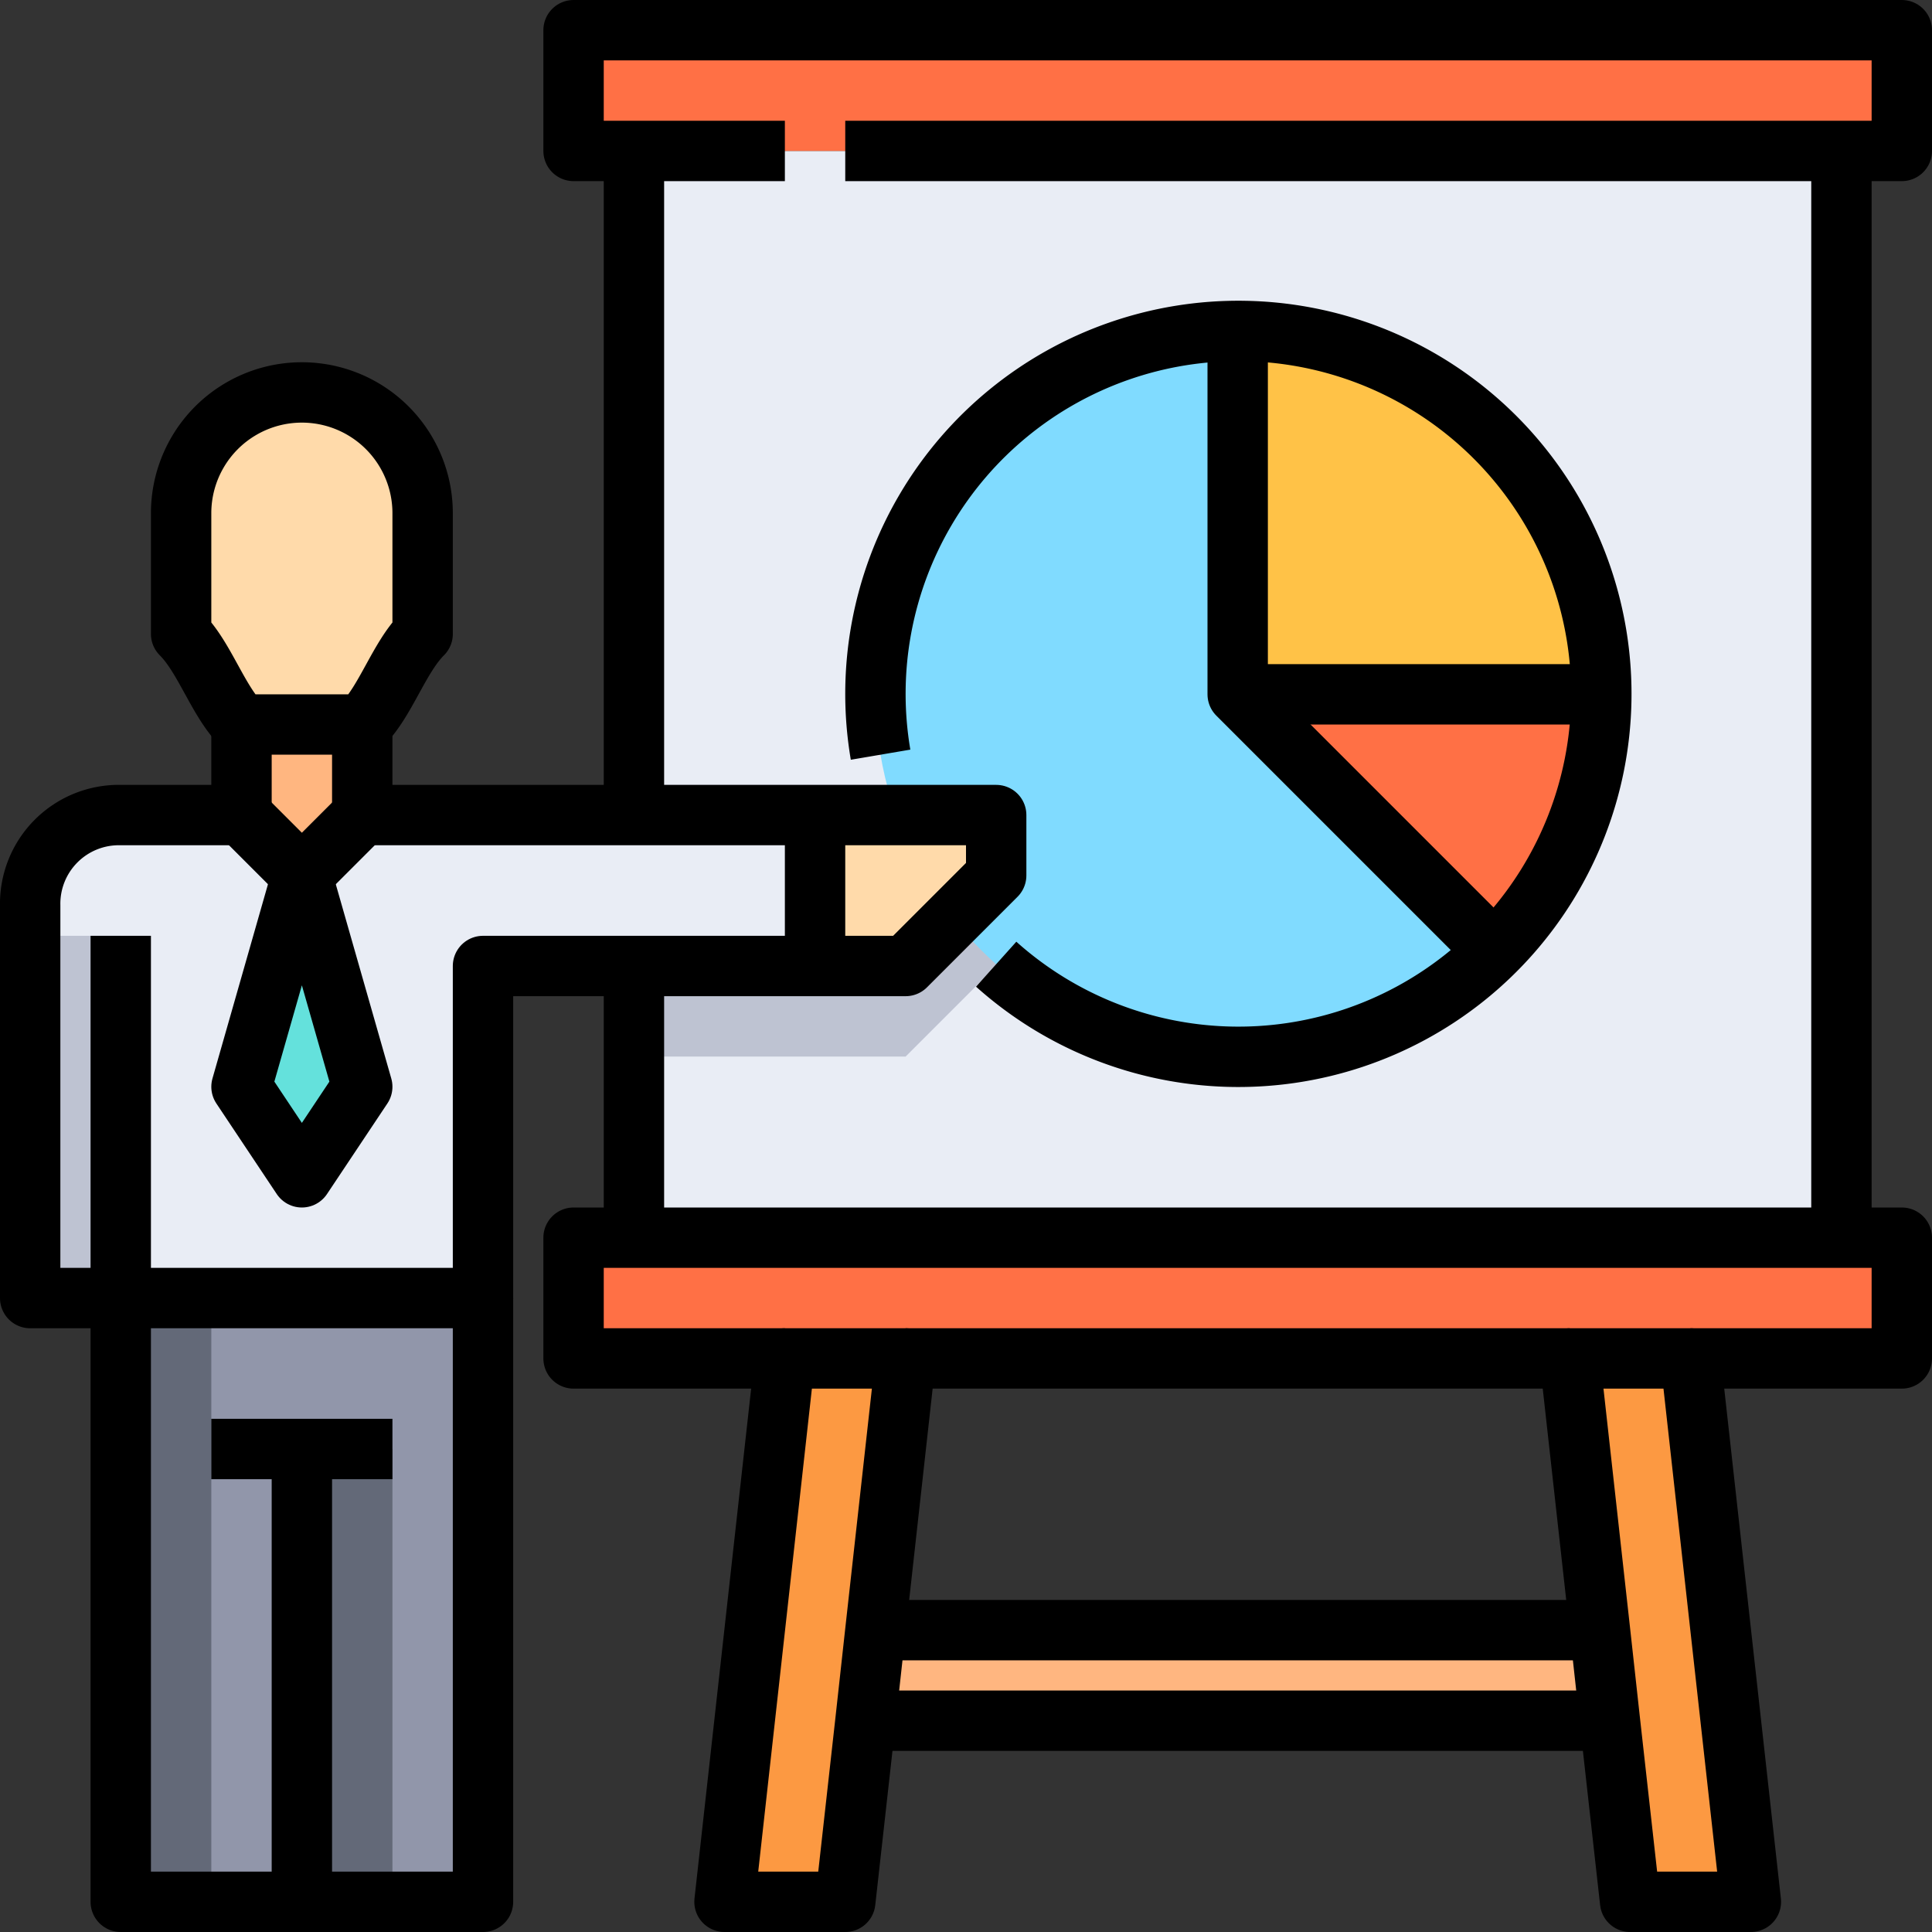
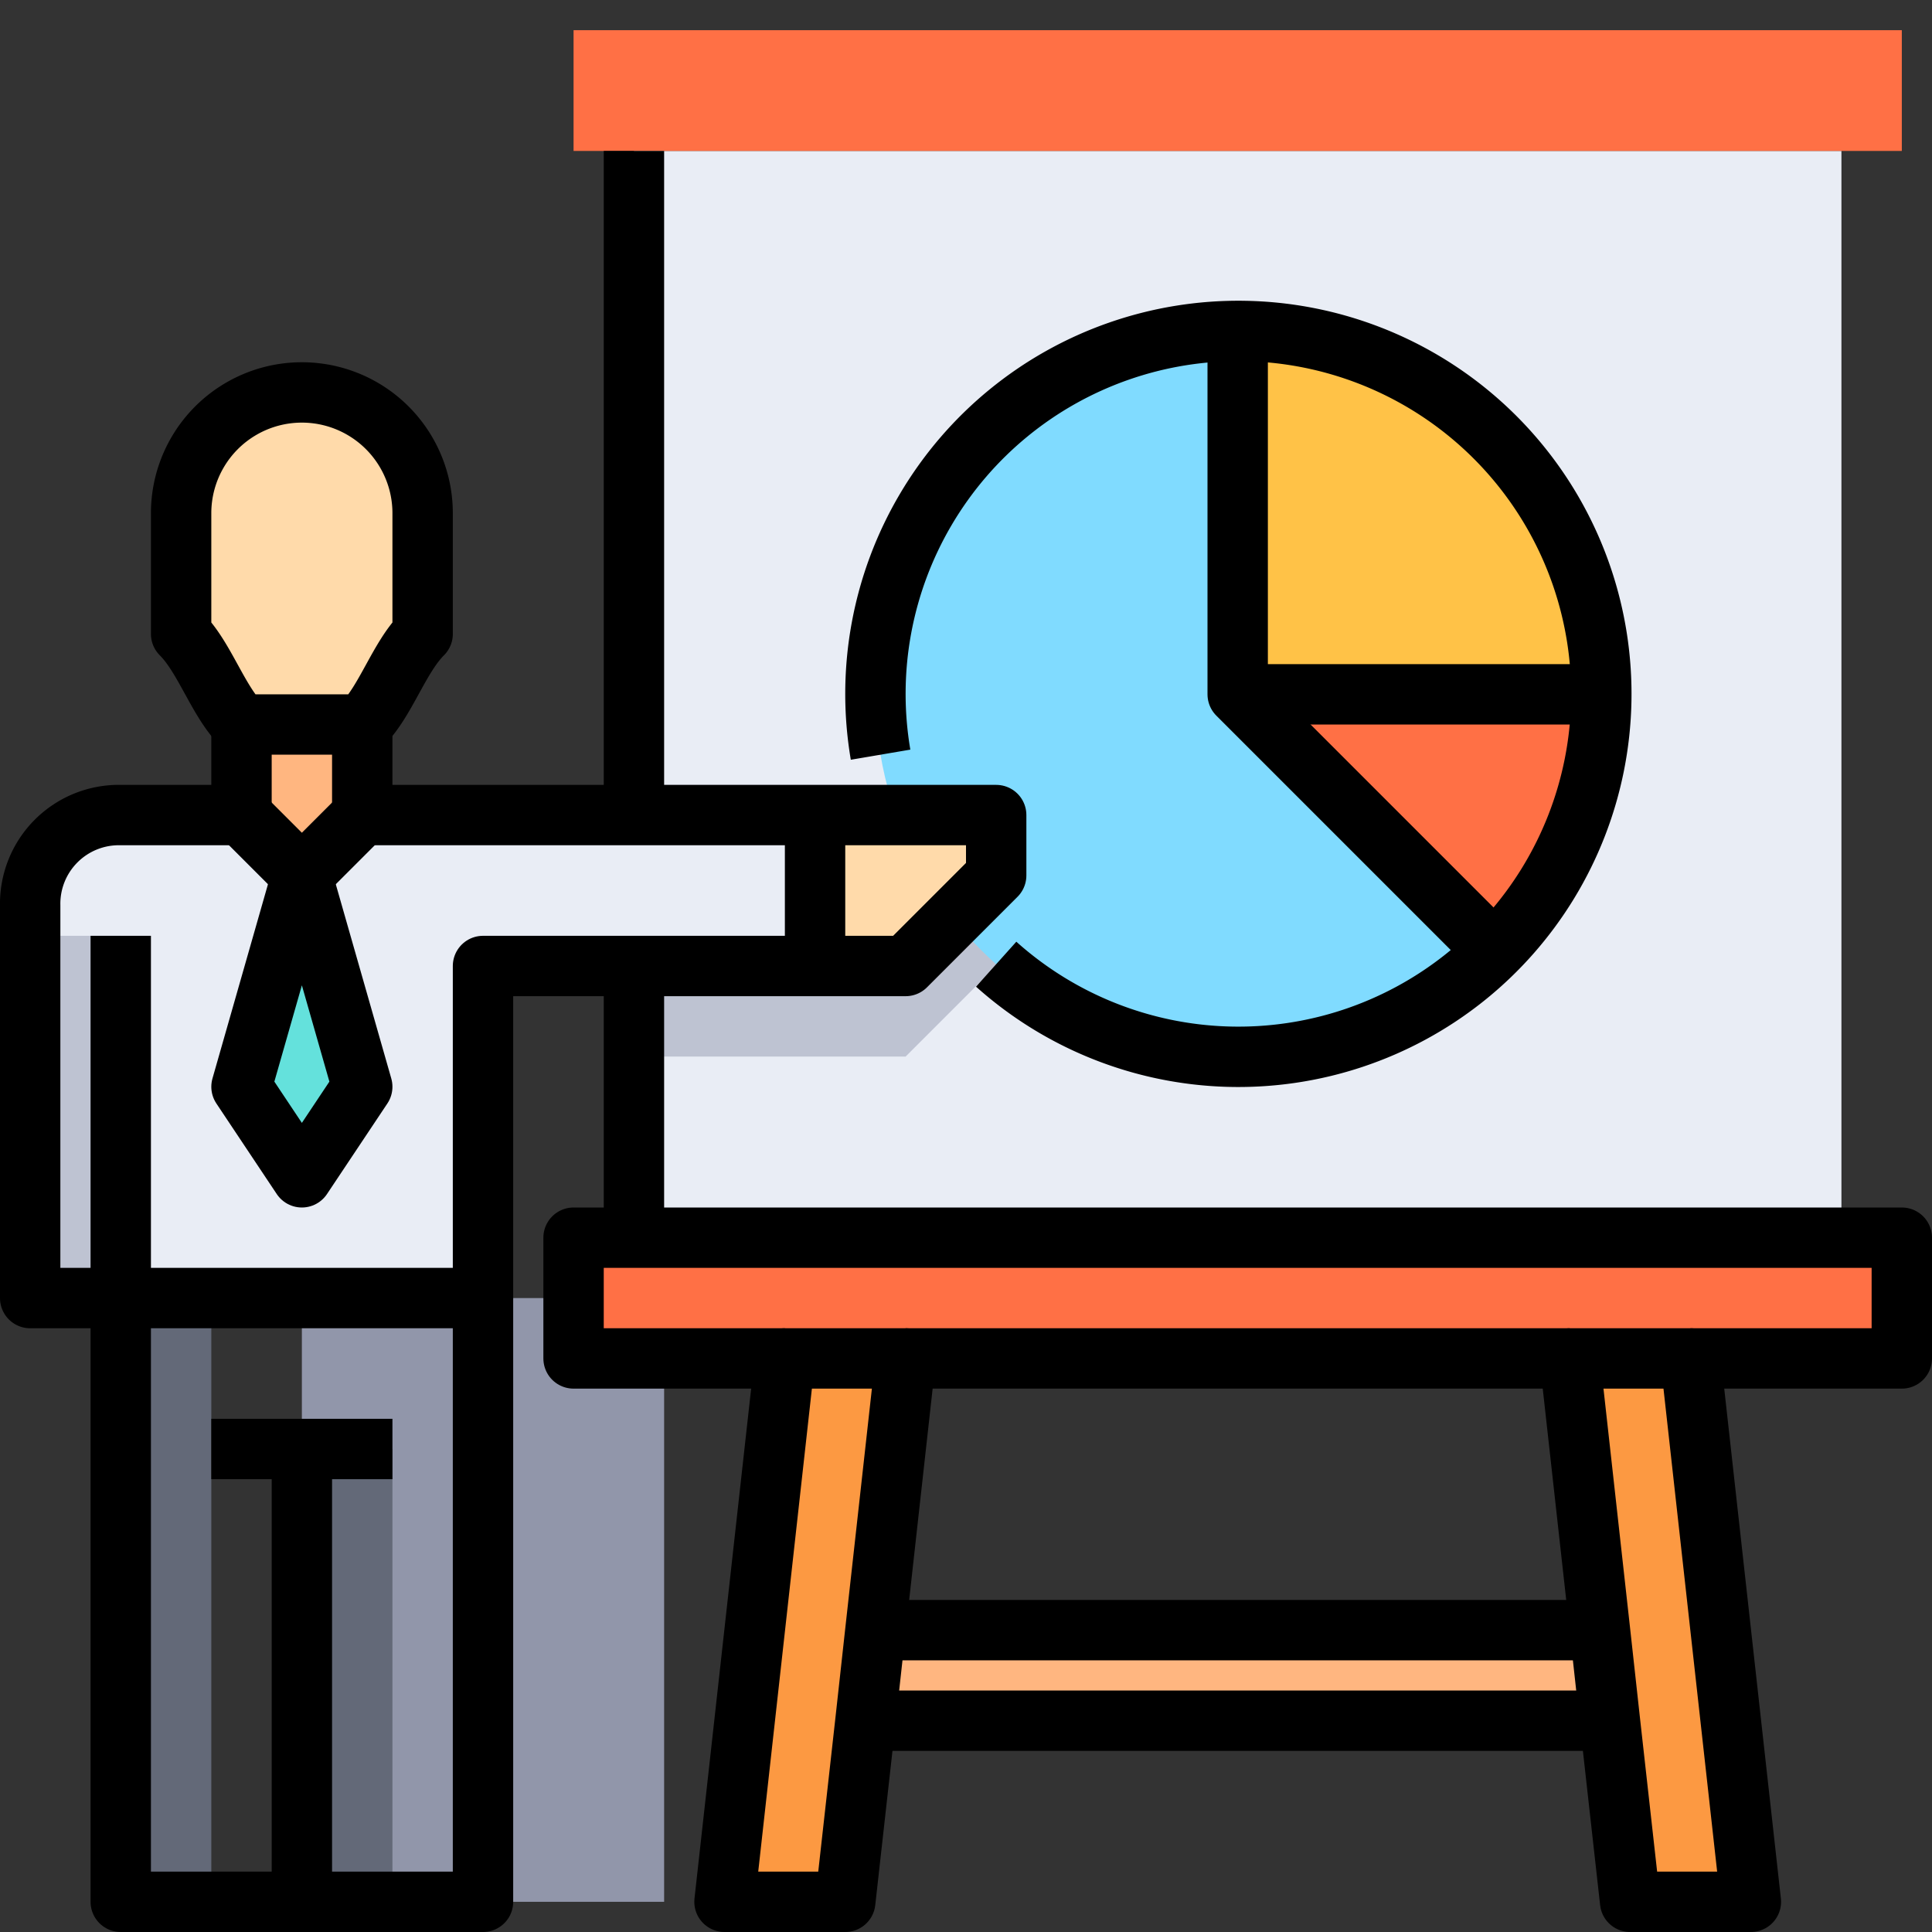
<svg xmlns="http://www.w3.org/2000/svg" viewBox="0 0 64 64">
  <rect x="0" y="0" width="64" height="64" fill="#333333" stroke="none" />
  <g id="_10-Businessman" data-name="10-Businessman">
    <path d="m21 5h40v36h-40z" fill="#e9edf5" />
    <path d="m21 30h12v2l-3 3h-9z" fill="#bec3d2" />
    <circle cx="41" cy="23" fill="#80dbff" r="12" />
    <path d="m41 11v12h12a12 12 0 0 0 -12-12z" fill="#ffc247" />
    <path d="m41 23 8.485 8.485a11.959 11.959 0 0 0 3.515-8.485z" fill="#ff7045" />
    <path d="m29 54h24l.33 3h-24.66z" fill="#ffb680" />
    <path d="m28.67 57-.67 6h-4l2-18h4l-1 9z" fill="#fc9942" />
    <path d="m53.33 57-.33-3-1-9h4l2 18h-4z" fill="#fc9942" />
    <path d="m10 29 2-2h15v5h-11v11h-15v-13a2.938 2.938 0 0 1 3-3h4l2 2-2 7 2 3 2-3z" fill="#e9edf5" />
    <path d="m33 27v2l-3 3h-3v-5z" fill="#ffdaaa" />
-     <path d="m10 63h-6v-20h12v20z" fill="#9196aa" />
+     <path d="m10 63v-20h12v20z" fill="#9196aa" />
    <path d="m12 24v3l-2 2-2-2v-3z" fill="#ffb680" />
    <path d="m14 17v4c-.78.78-1.22 2.22-2 3h-4c-.78-.78-1.22-2.22-2-3v-4a4 4 0 0 1 8 0z" fill="#ffdaaa" />
    <path d="m10 48h3v15h-3z" fill="#636978" />
    <path d="m4 43h3v20h-3z" fill="#636978" />
    <path d="m2 31h2v12h-2z" fill="#bec3d2" />
    <path d="m10 29 2 7-2 3-2-3z" fill="#64e1dc" />
    <path d="m19 1h44v4h-44z" fill="#ff7045" />
    <path d="m19 41h44v4h-44z" fill="#ff7045" />
    <g fill="none" stroke="#000" stroke-linejoin="round" stroke-width="2">
      <path d="m8 24h4c.78-.78 1.22-2.22 2-3v-4a4 4 0 1 0 -8 0v4c.78.78 1.22 2.22 2 3z" />
      <path d="m8 24v3h-4a2.938 2.938 0 0 0 -3 3v13h3v-12" />
      <path d="m12 24v3h9 6 2.17 3.83v2l-1.47 1.47-1.53 1.53h-3-6-5v11h-12" />
      <path d="m12 27-2 2-2-2" />
      <path d="m10 29 2 7-2 3-2-3z" />
      <path d="m27 27v5" />
      <path d="m16 43v20h-6-6v-20" />
      <path d="m10 63v-15" />
      <path d="m13 48h-3-3" />
-       <path d="m28 5h33 2v-4h-44v4h2 5" />
      <path d="m56 45h7v-4h-2-40-2v4h7" />
      <path d="m30 45h22" />
      <path d="m21 5v22" />
-       <path d="m61 5v36" />
      <path d="m21 32v9" />
      <path d="m28.67 57-.67 6h-4l2-18h4l-1 9z" />
      <path d="m56 45 2 18h-4l-.67-6-.33-3-1-9z" />
      <path d="m29 54h24" />
      <path d="m28 57h.67 24.66.67" />
      <path d="m33 31.94a12.023 12.023 0 1 0 -3.83-6.94" />
      <path d="m41 11v12l8.49 8.49.51.51" />
      <path d="m41 23h12" />
    </g>
  </g>
</svg>